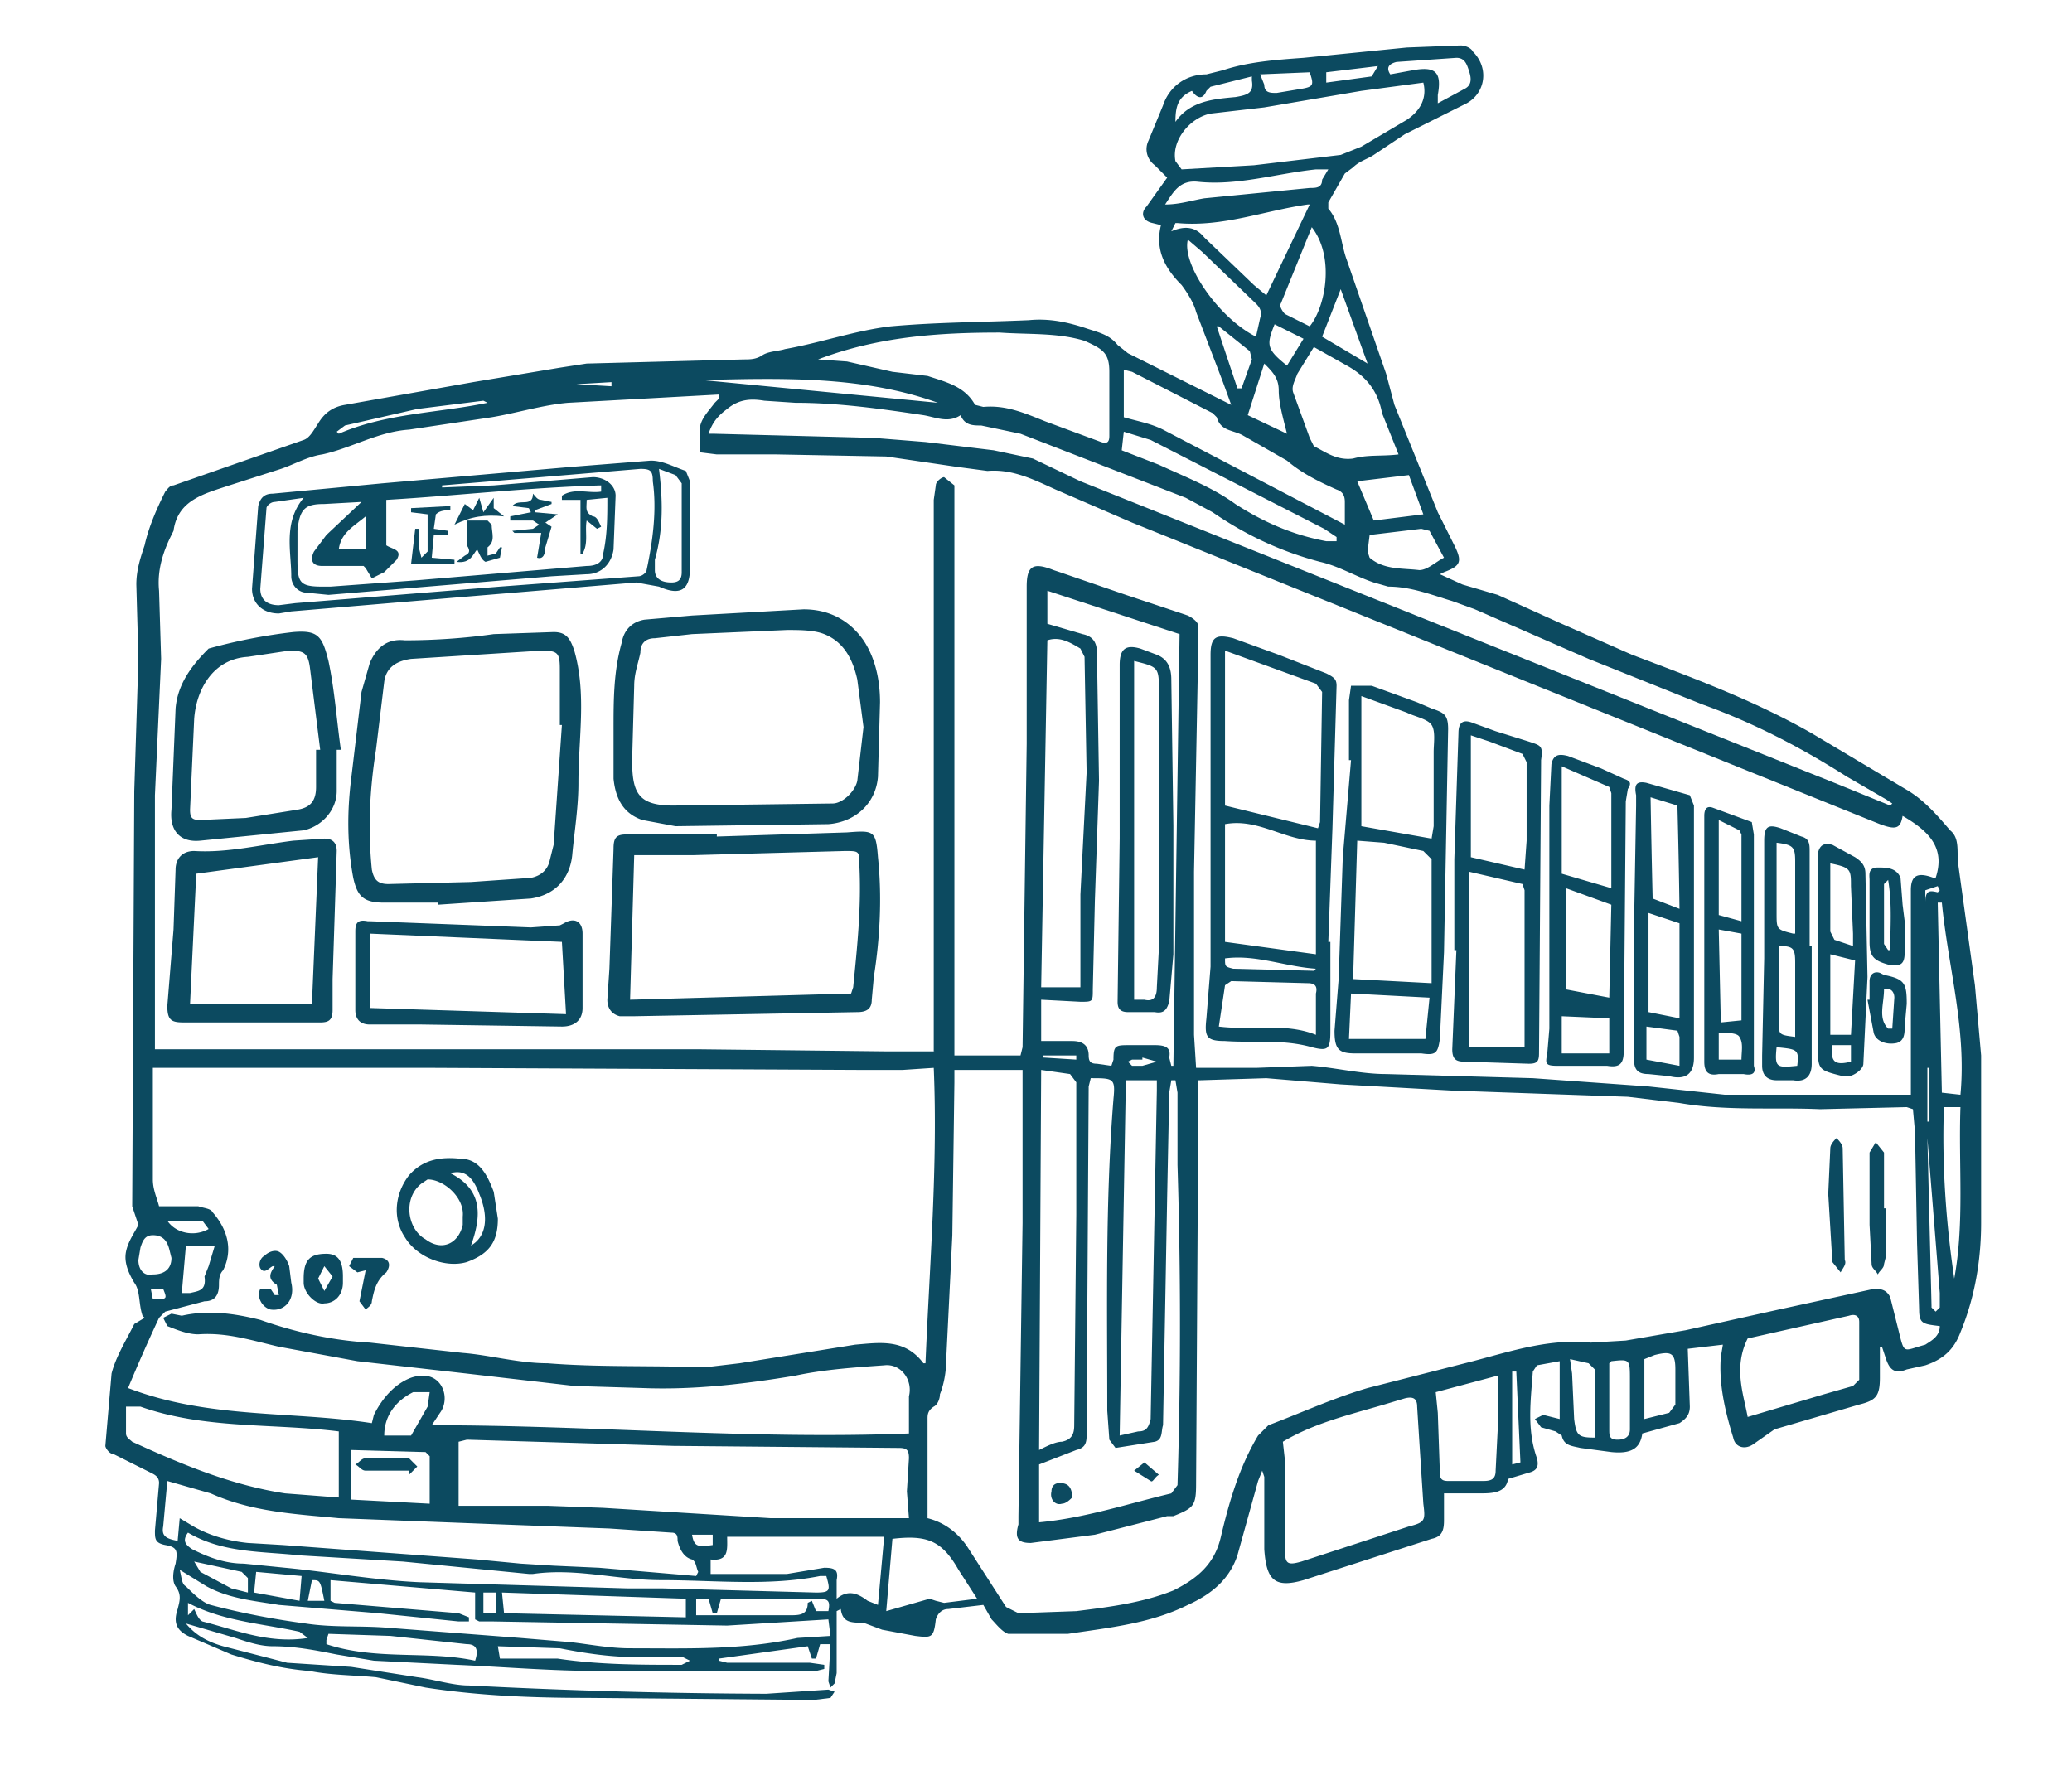
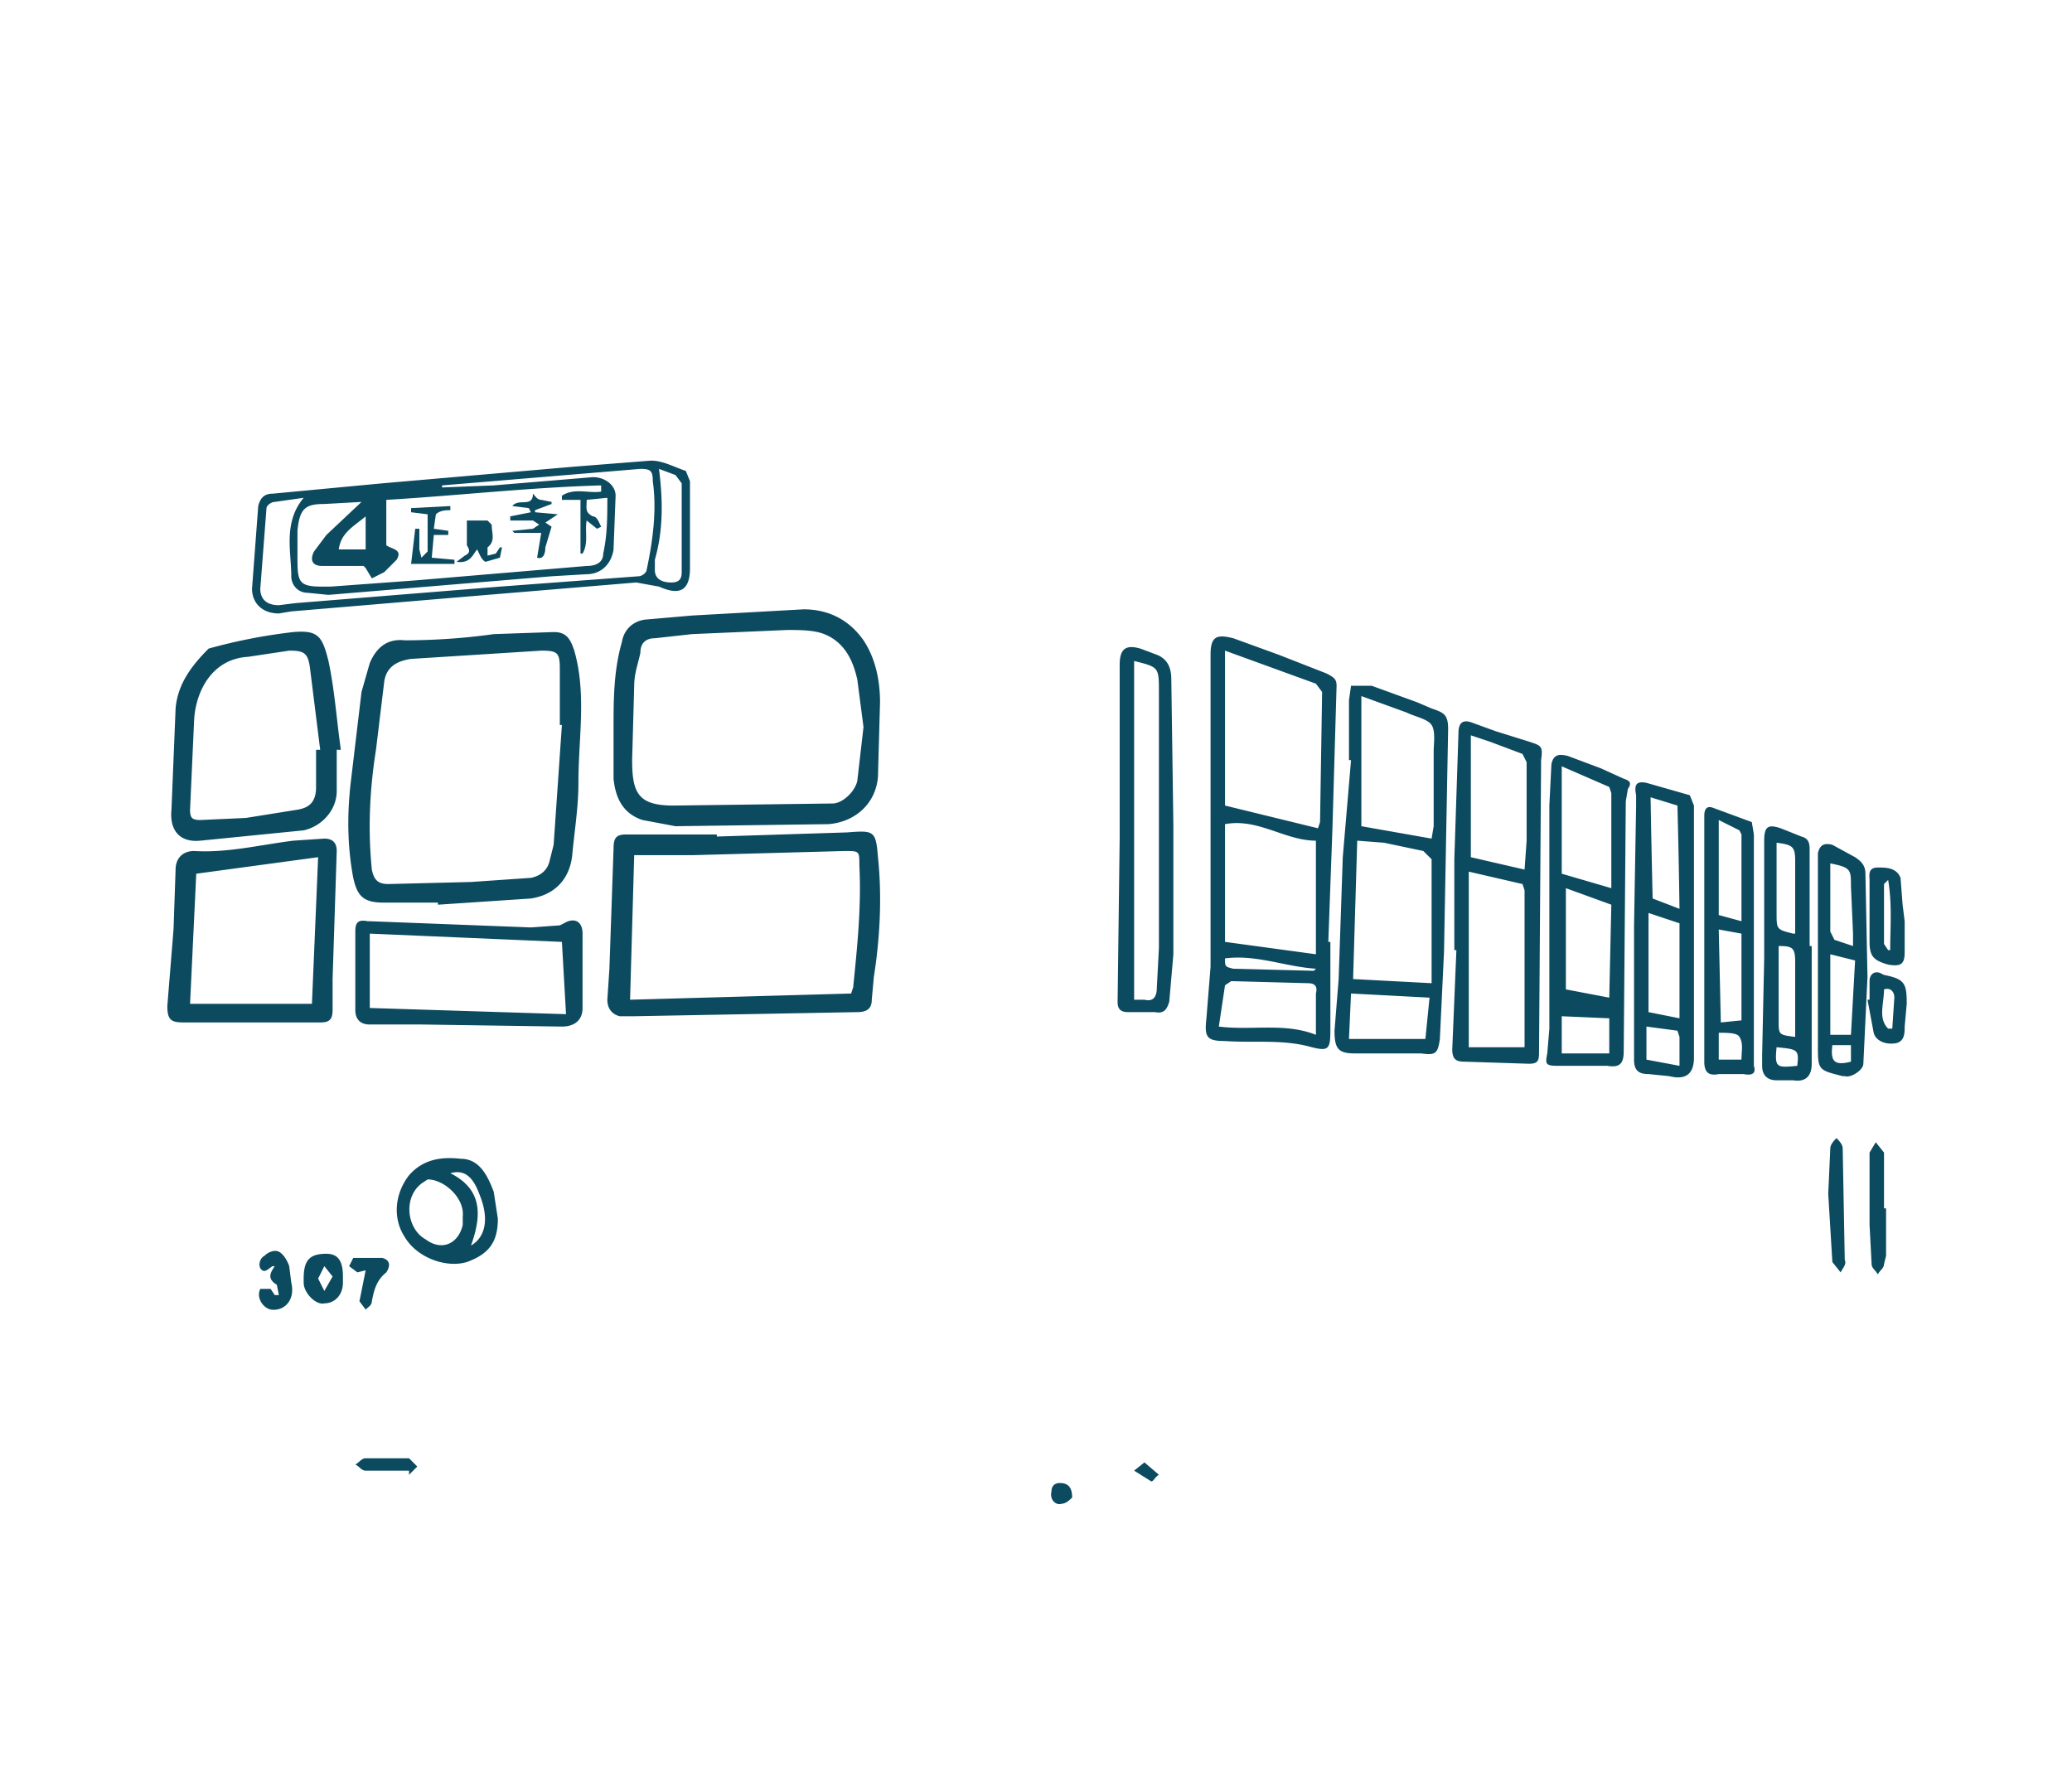
<svg xmlns="http://www.w3.org/2000/svg" fill="#0C4A60" viewBox="0 0 1003 864">
-   <path d="m70 638-1-1c-2-6-1-12-4-16-3-5-5-10-4-15s4-9 6-13l-3-9 1-201 2-64-1-36c0-7 2-13 4-19 2-9 6-18 10-26 1-1 2-3 4-3l63-22c3-1 5-5 7-8 3-5 7-8 13-9l62-11 42-7 13-2 76-2c3 0 6 0 9-2s8-2 11-3c17-3 34-9 51-11 22-2 44-2 67-3 10-1 19 1 28 4 6 2 11 3 15 8l5 4 46 23 4 2-4-11-13-34c-1-4-4-9-7-13-8-8-13-17-10-29l-4-1c-5-1-6-5-3-8l10-14-6-6c-4-3-5-8-3-12l7-17c3-9 11-15 21-15l8-2c12-4 25-5 39-6l50-5 26-1c2 0 5 1 6 3 8 8 6 20-3 25l-30 15-15 10c-3 2-7 3-10 6l-4 3-8 14v3c6 7 6 17 9 25l19 55 4 15 21 52 8 16c4 8 3 10-5 13l-2 1 11 5 17 5 31 14 34 15c29 11 59 22 87 38l47 28c8 5 14 12 20 19 5 4 3 11 4 17l8 58 3 34v81c0 18-3 36-10 53-3 8-8 13-17 16l-9 2c-5 2-8 1-10-5l-2-6h-1v15c0 9-2 11-10 13l-41 12-10 7c-4 3-9 2-10-3-4-13-7-26-6-39l1-6-17 2 1 28c0 4-2 6-5 8l-18 5c-1 7-5 10-15 9l-15-2c-4-1-8-1-9-6l-3-2-7-2-3-4 4-2 8 2v-28l-11 2-2 3c-1 14-3 28 2 42 1 4 0 6-4 7l-10 3c-1 7-8 7-14 7h-17v13c0 5-1 8-6 9l-62 20c-14 4-18 0-19-15v-35l-1-3-2 5-10 36c-4 12-13 19-24 24-18 9-38 11-58 14h-29c-3-1-6-5-8-7l-4-7-17 2c-3 0-5 2-6 5-1 9-2 9-10 8l-16-3-8-3c-5-1-11 1-12-7l-2 1v30l-1 5-2 2-1-3 1-18h-5l-2 7h-2l-2-6-43 6v1l4 1h40l7 1v2l-4 1H291c-24 0-47-2-70-3l-40-2-18-3c-10-2-20-4-31-4-6 0-12-2-18-4l-24-7c5 6 11 9 18 11l31 8 31 2 32 5c8 1 17 4 25 4a2962 2962 0 0 0 144 4l30-2 3 1-2 3-8 1-110-1c-26 0-52-1-78-5l-24-5c-11-1-22-1-32-3-13-1-25-4-38-8l-21-9c-6-3-7-7-5-13 1-4 2-7-1-11-2-3-1-8 0-11 1-6 1-8-5-9-5-1-5-3-5-7l2-23c0-3-2-4-4-5l-18-9c-2 0-4-3-4-4l3-35c2-8 7-16 11-24l5-3zm382-129V242l1-7c0-2 3-4 4-4l5 4v276h32l1-4 2-147v-76c0-10 3-12 13-8l3 1 32 11 30 10c2 1 5 3 5 5v13l-2 106v79l1 16h29l27-1c12 1 24 4 36 4l71 2 56 4 37 4h90v-99c0-7 3-9 11-6h1c5-15-4-23-16-30-1 6-3 7-11 4L548 253l-37-16c-11-5-21-10-33-9l-15-2-34-5-53-1h-29l-8-1v-13c1-4 4-7 7-11l2-2v-2l-73 4c-12 1-25 5-37 7l-40 6c-15 1-28 9-42 12-7 1-14 5-20 7l-25 8c-12 4-25 7-27 22l-1 2c-4 8-7 17-6 27l1 33-3 66v123h264l89 1h25zm474 28-3-1-42 1c-22-1-45 1-68-3l-25-3-85-3-54-3-36-3-32 1h-1v25l-1 170c0 11-1 12-11 16h-3l-35 9-31 4c-6 0-8-2-6-9v-4l2-142v-74h-33v6l-1 74-3 61c0 5-1 11-3 16 0 2-1 5-3 6-3 2-3 4-3 6v48c8 2 15 7 20 15l18 28 6 3 28-1c16-2 32-4 47-10 12-6 20-13 23-26 4-17 9-34 18-49l5-5c16-6 31-13 48-18l51-13c19-5 37-11 57-9l17-1 29-5 45-10 46-10c3 0 6 0 8 4l4 16c3 12 2 10 13 7 3-2 7-4 7-9-8-1-10-1-10-8l-1-32-1-54-1-11zM180 689l1-4c4-8 10-15 18-18 6-2 11-1 14 3s3 10 0 14l-4 6c78 0 154 7 231 4v-18c2-8-4-16-12-15-14 1-29 2-43 5-24 4-49 7-74 6l-33-1-52-6-53-6-38-7c-13-3-25-7-39-6-5 0-10-2-15-4l-2-4 4-2 5 1c13-3 26-1 38 2 17 6 35 10 53 11l45 5c13 1 27 5 41 5 25 2 50 1 76 2l17-2 56-9c12-1 24-3 33 9h1c2-48 6-96 4-143l-15 1h-21l-206-1H74v54c0 5 2 9 3 13h19c3 1 6 1 7 3 7 8 10 18 5 28-2 2-2 5-2 7 0 5-2 8-7 8l-19 5-3 3a816 816 0 0 0-15 34c39 15 79 11 118 17zm42 40h43l27 1 81 5h67l-1-13 1-16c0-4-1-5-5-5l-109-1-100-3-4 1v31zm693-339 1-1-3-2-19-11c-22-14-45-26-70-35l-55-22-55-24-11-4c-10-3-20-7-31-7l-7-2c-9-3-17-8-26-10-19-5-36-13-52-24l-13-7-80-31-19-4c-4 0-8 0-10-5-6 4-12 1-18 0-20-3-41-6-62-6l-15-1c-6-1-12-1-18 4-4 3-7 6-9 12h3l77 2 25 2 33 4 19 4 23 11 365 146 27 11zM567 516h1l3-209-64-21v16l17 5c5 1 7 4 7 9l1 62-2 58-1 43c0 6 0 6-6 6l-19-1v20h15c5 0 8 2 8 7 0 3 1 4 4 4l7 1 1-3c0-7 1-7 8-7h12c5 0 8 1 7 6l1 4zm-64 221c22-2 43-9 64-14l3-4a2514 2514 0 0 0 0-155v-35l-1-6h-2l-1 6-1 50-2 111c-1 3 0 7-4 8l-19 3-3-4-1-14c0-51-1-101 3-151 1-10 0-10-11-10l-1 4-1 164v5c0 4-1 6-5 7l-18 7v28zm-166 26 1-2c-1-2-1-5-3-6-4-1-6-5-7-9 0-2 0-4-3-4l-30-2-53-2-78-3c-21-2-42-3-62-12l-21-6-2 22c-1 5 2 6 7 7l1-11 5 3c8 5 18 8 28 9l17 1 94 7 21 2 16 1 22 1 47 4zm284-65 1 9v43c0 7 1 8 8 6l52-17c8-2 8-3 7-11l-2-31-1-16c0-4-2-5-6-4l-10 3c-17 5-34 9-49 18zM396 174l14 1 22 5 17 2c9 3 18 5 23 14l4 1c11-1 20 3 30 7l27 10c3 1 4 0 4-3v-31c0-9-3-11-12-15-13-4-27-3-41-4-30 0-59 2-88 13zM87 760c1 4 1 7 3 8 3 3 8 8 12 9 15 4 31 7 46 9 13 2 26 1 39 2l65 5 24 2c9 1 19 3 29 3 27 0 54 1 81-5l16-1-1-8-49 3-113-2h-7l-2-1v-13l-70-6v10l2 1 60 5 5 2v2h-5l-39-4-48-4c-12-2-24-3-35-9l-13-8zm436-282v-45l3-59-1-56-2-4c-5-3-10-6-16-4l-3 168h19zm-20 224c4-2 8-4 11-4 5-1 6-4 6-8l1-102v-64l-3-4-14-2-1 184zM689 40l-30 4-47 8-26 3c-10 2-19 13-17 23l3 4 35-2 42-5 10-4 22-13c6-4 10-10 8-18zM164 693c-32-4-65-1-96-12h-7v13c0 2 2 3 3 4 24 11 48 21 74 25l26 2v-32zm381-170-3 172 9-2c4 0 5-2 6-6l3-159v-5h-15zm301 125c-7 14-2 27 0 38l37-11 14-4 3-3v-28c0-3-2-4-5-3l-49 11zM91 742c-3 4-1 6 2 8 8 4 16 7 25 7l20 2c21 2 43 6 65 7l101 3h17l74 2c7 0 7-1 5-8h-3c-25 5-51 2-77 2-21 0-41-6-62-3h-2l-61-6-50-3c-18-2-37-1-54-11zm453-540c7 2 13 3 19 6l88 46v-11c0-3-1-5-4-6-9-4-17-8-24-14l-21-12c-5-3-11-2-13-9l-2-2-39-20-4-1v23zm92-34-8 13c-1 3-3 6-2 9l8 22 2 4c6 3 11 7 19 6 7-2 14-1 22-2l-8-20c-2-11-8-18-17-23l-16-9zM405 774c6-5 11-2 15 1l5 2 3-33h-76c0 6 1 12-8 11v7h37l18-3c5 0 7 1 6 6v9zm290-100 1 10 1 29c0 3 1 4 4 4h17c4 0 6-1 6-5l1-20v-26l-30 8zM634 99h-1c-21 3-41 11-63 9h-1l-2 4c7-3 12-2 16 3l24 23 6 5 21-44zM432 745l-3 35 21-6 3 1 4 1 16-2-9-14c-8-14-15-17-32-15zm215-483v-2l-6-4-84-43-13-4-1 9 18 7c13 6 26 11 37 19 14 9 28 15 44 18h5zM244 781l88 2v-9l-89-3 1 10zm-36-53v-23l-2-2-36-1v24l38 2zm427-618-15 37c-1 1 1 4 2 5l12 6c8-10 12-34 1-48zm314 420c3-32-6-62-9-93h-2l2 92 9 1zM608 163l2-9c1-3 0-5-2-7l-26-25-7-6c-3 12 15 38 33 47zM159 791l-1 3v2c24 8 49 3 72 8 2-6 0-8-4-8l-37-4-30-1zm504-532-1 8 1 3c7 6 16 5 24 6 4 0 8-4 12-6l-7-13-4-1-25 3zm278 277c-1 28 1 56 5 83 5-27 2-55 3-83h-8zM643 82h-6c-19 2-38 8-57 6-9-1-12 5-16 11 7 0 13-2 19-3l51-5c3 0 6 0 6-4l3-5zM401 780c1-5 0-6-5-6h-47l-2 7h-2l-2-7h-6v8h45c5 0 9 0 9-6l2-1 2 5h6zm264-528 24-3-7-19-25 3 8 19zm131 406v29l12-3 3-4v-17c0-8-2-9-10-7l-5 2zM241 797l1 6h28c20 3 40 3 60 3l4-2-4-2h-14c-15 1-30-1-45-4l-30-1zm531-101v-33l-3-3-9-2 1 7 1 22c1 8 2 9 10 9zM696 50l13-7c4-2 3-6 2-9s-2-6-6-6l-29 2c-4 1-5 3-3 6l11-2c11-2 14 1 12 12v4zM340 184l114 11c-36-13-75-12-114-11zm439 476v32c0 3 0 5 4 5 3 0 6-1 6-5v-24c0-10 0-10-9-9l-1 1zM604 201l19 9c-2-8-4-15-4-21s-3-9-7-13l-8 25zM199 695l8-14 1-7h-8c-8 4-14 11-14 21h13zm441-532 22 13-13-36-9 23zM149 793l-4-3c-18-4-37-5-54-14v6l3-3c1 2 2 5 4 6 16 4 32 11 51 8zM90 603l-2 23h4c4-1 8-1 7-8l2-5 3-10H90zM569 59c7-10 18-11 29-12 6-1 9-2 8-8v-2l-20 5-2 2c-2 5-5 3-7 0-7 3-8 8-8 15zM83 609l-1-4c-1-4-3-7-8-7-4 0-5 3-6 6l-1 6c0 5 3 8 7 7 6 0 9-3 9-8zm40 162 22 4 1-12-22-2-1 10zm810-220 2 81v1l2 2 2-2v-7l-6-75zM599 188h2l5-14-1-4-15-12h-1l10 30zm11-152 2 5c0 4 3 4 6 4l12-2c6-1 6-2 4-8l-24 1zM94 756l3 5 15 8 8 2v-7l-3-3-23-5zm529-579 8-13-14-7c-4 10-4 12 6 20zm-460 32 1 1c23-10 48-10 72-15l-2-1-32 4-35 8-4 3zm573 499-2-44h-2v45l4-1zM642 35v5l22-3 3-5-25 3zM81 591c4 6 13 8 20 4l-3-4H81zm851-160v45-39c0-6 2-6 6-5l1-1-1-2-6 2zM151 765l-2 10h8c-2-10-2-10-6-10zm89 6h-6v10h6v-10zm105-28h-10c1 6 3 6 10 5v-5zm208-231v1h-5l-2 1 2 2h5l7-2-7-2zM74 629c7 0 7 0 5-5h-6l1 5zm860-112h-1v26h1v-26zM296 187v-2l-17 1 17 1zm225 326v-2h-16v1l16 1z" />
  <path d="M334 255v20c0 12-6 13-15 9l-11-2-84 7-83 7-6 1c-8 0-13-5-13-12l3-40c1-4 3-6 7-6l53-5 92-8 38-3c6 0 11 3 17 5l2 5v22zm-159-12-18 1c-9 0-12 2-13 13v14c0 11 1 13 12 13h4l41-3 83-7c5 0 8-2 8-6 2-9 2-18 2-27l-10 1c0 4-1 6 3 8 2 0 3 3 4 5l-2 1-5-4c-1 5 1 11-2 16h-1v-26h-9v-2c6-4 13-1 19-2v-3c-35 1-70 5-104 7v22c3 2 8 2 5 7l-6 6-6 3-3-5-1-1h-20c-5 0-6-3-4-7l6-8 17-16zm39-8v1l25-1 48-4c6 0 11 4 11 9l-1 26c-1 7-6 12-13 12l-17 1-108 9-10-1c-5 0-8-4-8-8 0-12-4-26 6-38l-14 2c-2 0-4 2-4 3l-3 39c0 5 3 8 9 8l8-1 99-8 67-5c2 0 4-2 4-3 3-14 5-29 3-43 0-5-1-6-6-6l-96 8zm105-8c2 16 2 30-2 44v5c0 4 3 6 8 6 4 0 5-2 5-5v-43l-3-4-8-3zm-142 23c-6 5-12 8-13 16h13v-16zM644 456v43c0 9-1 10-9 8-14-4-28-2-42-3-9 0-10-2-9-11l2-25V317c0-9 3-10 11-8l22 8 23 9c4 2 5 3 5 6l-2 69-2 55h1zm-51-141v75l45 11 1-3 1-63-3-4-22-8-22-8zm0 84v57l44 6v-55c-15 0-28-11-44-8zm44 102v-20c1-4-1-5-4-5l-37-1-3 2-3 20c16 2 32-2 47 4zm0-32c-15-1-29-7-44-5 0 4 0 4 4 5l39 1 1-1zM212 437h-26c-10 0-13-3-15-12-3-16-3-32-1-48l5-42 4-14c3-7 8-12 17-11 14 0 29-1 43-3l29-1c6 0 8 3 10 9 6 21 2 42 2 64 0 12-2 24-3 35-1 10-7 19-20 21l-45 3v-1zm60-86h-1v-27c0-8-1-9-9-9l-63 4c-7 1-12 4-13 11l-4 33c-3 19-4 38-2 58 1 5 3 7 8 7l40-1 29-2c5-1 8-4 9-8l2-8 4-58zM347 405l63-2c13-1 14-1 15 12 2 19 1 39-2 58l-1 11c0 4-2 6-7 6l-108 2h-7c-4-1-6-4-6-8l1-15 2-58c0-5 1-7 6-7h44v1zm-40 9-2 70 107-3 1-3c2-20 4-39 3-59 0-7 0-7-7-7l-73 2h-29zM297 353c0-14 0-28 4-42 1-6 5-10 11-11l23-2 54-3c12 0 22 5 29 15 6 9 8 20 8 30l-1 36c-1 13-11 22-24 23l-74 1-16-3c-9-3-13-10-14-20v-24zm121-1-3-23c-2-9-6-18-16-22-5-2-12-2-18-2l-46 2-18 2c-4 0-7 2-7 7-1 5-3 10-3 16l-1 36c0 16 3 22 20 22l77-1c5 0 11-6 12-11l3-26zM653 368v-29l1-7h10l22 8 7 3c6 2 8 3 8 10l-1 54-1 54-2 42c-1 7-2 8-9 7h-32c-8 0-10-2-10-11l2-25 2-59 4-47h-1zm40 108v-60l-4-4-19-4-13-1-2 67 38 2zm-34-76 34 6 1-6v-36c0-4 1-10-1-13s-8-4-12-6l-22-8v63zm-6 103h37l2-20-38-2-1 22zM163 363v20c0 9-7 17-16 19l-50 5c-10 1-15-5-14-15l2-49c1-12 8-21 16-29a267 267 0 0 1 41-8c12-1 14 2 17 14 3 14 4 29 6 43h-2zm-10 0h2l-5-40c-1-7-3-8-10-8l-20 3c-17 1-25 16-26 30l-2 44c0 4 1 5 5 5l22-1 25-4c6-1 9-4 9-11v-18zM121 495H89c-6 0-8-1-8-8l3-37 1-29c0-5 3-9 9-9 16 1 32-3 48-5l15-1c4 0 6 2 6 6l-2 62v15c0 5-2 6-6 6h-34zm-26-72-3 63h59l3-71-59 8zM704 460v-44l2-61c0-5 2-7 7-5l11 4 16 5c6 2 7 2 6 9v1l-1 141c0 4-1 5-5 5l-31-1c-4 0-6-1-6-6l2-48h-1zm7-38v85h27v-76l-1-3-26-6zm1-7 26 6 1-14v-38l-2-4-16-6-9-3v59zM778 516h-24c-6 0-6-1-5-6l1-12V390l1-20c1-5 4-5 8-4l16 6 11 5c3 1 4 2 2 5l-1 6-1 121c0 6-2 8-8 7zm2-86v-46l-1-3-23-10v52l24 7zm-22 0v49l21 4 1-45-22-8zm21 63-23-1v18h23v-17zM820 409v103c0 8-4 11-12 9l-10-1c-5 0-7-2-7-7v-65l1-58v-5c-1-5 0-7 5-6l21 6 2 5v19zm-22 81 15 3v-46l-15-5v48zm15-50a3949 3949 0 0 0-1-50l-13-4a7146 7146 0 0 0 1 49l13 5zm0 76v-14l-1-3-15-2v16l16 3zM172 470v-19c0-4 1-6 6-5h1l78 3 14-1 2-1c5-3 9-1 9 5v36c0 6-4 9-10 9l-68-1h-25c-5 0-7-3-7-7v-19zm102 21-2-35-93-4v36l95 3zM825 455v-60c0-3 1-5 4-4l19 7 1 6v112c1 3 0 5-5 4h-12c-5 1-7-1-7-6v-59zm18-9v-42l-1-2-10-5v46l11 3zm0 6-11-2 1 45 10-1v-42zm-11 48v13h11c0-4 1-8-1-11-1-2-6-2-10-2zM877 458v57c0 6-3 9-9 8h-8c-5 0-7-3-7-7v-5l1-47v-57c0-7 2-8 8-6l10 4c4 1 4 4 4 7v46h1zm-8-6v-35c0-7-1-8-9-9v34c0 8 0 8 8 10h1zm-8 6v36c0 7 0 7 8 8v-36c0-7-1-8-8-8zm-1 49c-1 10 0 10 10 9 1-8 0-8-10-9zM880 463v-50c1-4 3-5 7-4l11 6c3 2 5 4 5 8l1 50-2 42c0 3-6 7-9 6h-1c-12-3-12-3-12-15v-43zm16 38 2-36-12-3v39h10zm-10-83v33l2 4 9 3v-6l-1-23c0-8 0-9-10-11zm1 88c-1 8 1 10 9 8v-8h-9zM922 446v15c0 6-2 7-8 6-7-2-9-4-9-11v-30c0-2-1-6 4-6 4 0 9 0 11 5l1 13 1 8zm-8 14h1c0-11 1-22-1-34l-2 2v29l2 3zM905 484v-9c0-3 2-5 5-4l2 1c10 2 11 4 11 14l-1 11c0 3 0 7-4 8-5 1-10-1-11-5l-3-16h1zm9 14h2l1-15c0-3-2-5-5-4 0 7-3 14 2 19zM885 578l1-22c0-2 2-4 3-5 1 1 3 3 3 5l1 54c1 2-1 4-2 6l-4-5-2-33zM913 585v23l-1 4c0 2-2 3-3 5-1-2-3-3-3-5l-1-19v-35l3-5 4 5v27h1zM241 590c0 11-4 17-15 21-10 3-24-2-30-12-6-9-5-21 2-30 7-8 16-9 25-8 9 0 13 8 16 16l2 13zm-17-1c1-9-9-18-17-18l-3 2c-9 7-7 22 2 27 8 6 16 2 18-7v-4zm4 14c7-4 9-13 4-25-3-8-7-12-14-10 16 8 15 21 10 35zM166 618v3c0 6-4 10-9 10-4 1-10-5-10-10v-2c0-9 3-12 11-12 6 0 8 4 8 11zm-5 0-4-5-3 6 3 6 4-7zM135 627l-1-5c-5-3-3-6-1-9h-1c-2 1-4 4-6 1-1-2 0-5 2-6 2-2 5-3 7-2s4 4 5 7l1 8c2 8-3 14-10 13-4-1-7-6-5-10h5l2 3h2zM177 615l-4 1-4-3 2-4h14c4 1 4 4 2 7-5 4-6 9-7 14 0 2-2 3-3 4l-3-4 3-15zM568 400v62l-2 23c-1 3-2 6-7 5h-13c-4 0-5-2-5-5l1-79v-84c0-8 3-10 10-8l8 3c5 2 7 6 7 12l1 71zm-19-80v164h5c4 1 6-1 6-6l1-19V335c0-12 0-12-12-15zM519 725c-1 1-3 3-5 3-3 1-6-2-5-6 0-2 1-4 4-4s6 1 6 7zM549 712l5-4 7 6c-2 1-3 4-4 3l-8-5zM198 712h-21c-2 0-3-2-5-3 2-1 3-3 5-3h21l4 4-4 4v-2z" />
-   <path d="m247 250 5-1 5-1-1-2-8-1c3-4 10 1 10-6 1 1 2 3 4 3l5 1v1l-8 3v1l11 1-6 4 3 2-3 10c0 3-1 6-4 5l2-12h-13l-1-1 10-1 3-2-3-2h-11v-2zM210 259l-1 11 11 1v2h-21l2-17h2v10l1 4 3-3v-18l-8-1v-2l19-1v2c-2 0-5 0-7 2l-1 7 7 1v2h-7zM231 266c-2 2-3 7-10 6l4-3c2-1 3-2 1-5v-12h10l2 2c0 4 2 8-2 11v4l4-1 2-3h1l-1 5-7 2c-2-1-3-4-4-6z" />
-   <path d="M244 250c-9-1-16 0-24 4l5-10 4 3 3-6 2 7 5-7v5l5 4z" />
+   <path d="m247 250 5-1 5-1-1-2-8-1c3-4 10 1 10-6 1 1 2 3 4 3l5 1v1l-8 3v1l11 1-6 4 3 2-3 10c0 3-1 6-4 5l2-12h-13l-1-1 10-1 3-2-3-2h-11zM210 259l-1 11 11 1v2h-21l2-17h2v10l1 4 3-3v-18l-8-1v-2l19-1v2c-2 0-5 0-7 2l-1 7 7 1v2h-7zM231 266c-2 2-3 7-10 6l4-3c2-1 3-2 1-5v-12h10l2 2c0 4 2 8-2 11v4l4-1 2-3h1l-1 5-7 2c-2-1-3-4-4-6z" />
</svg>